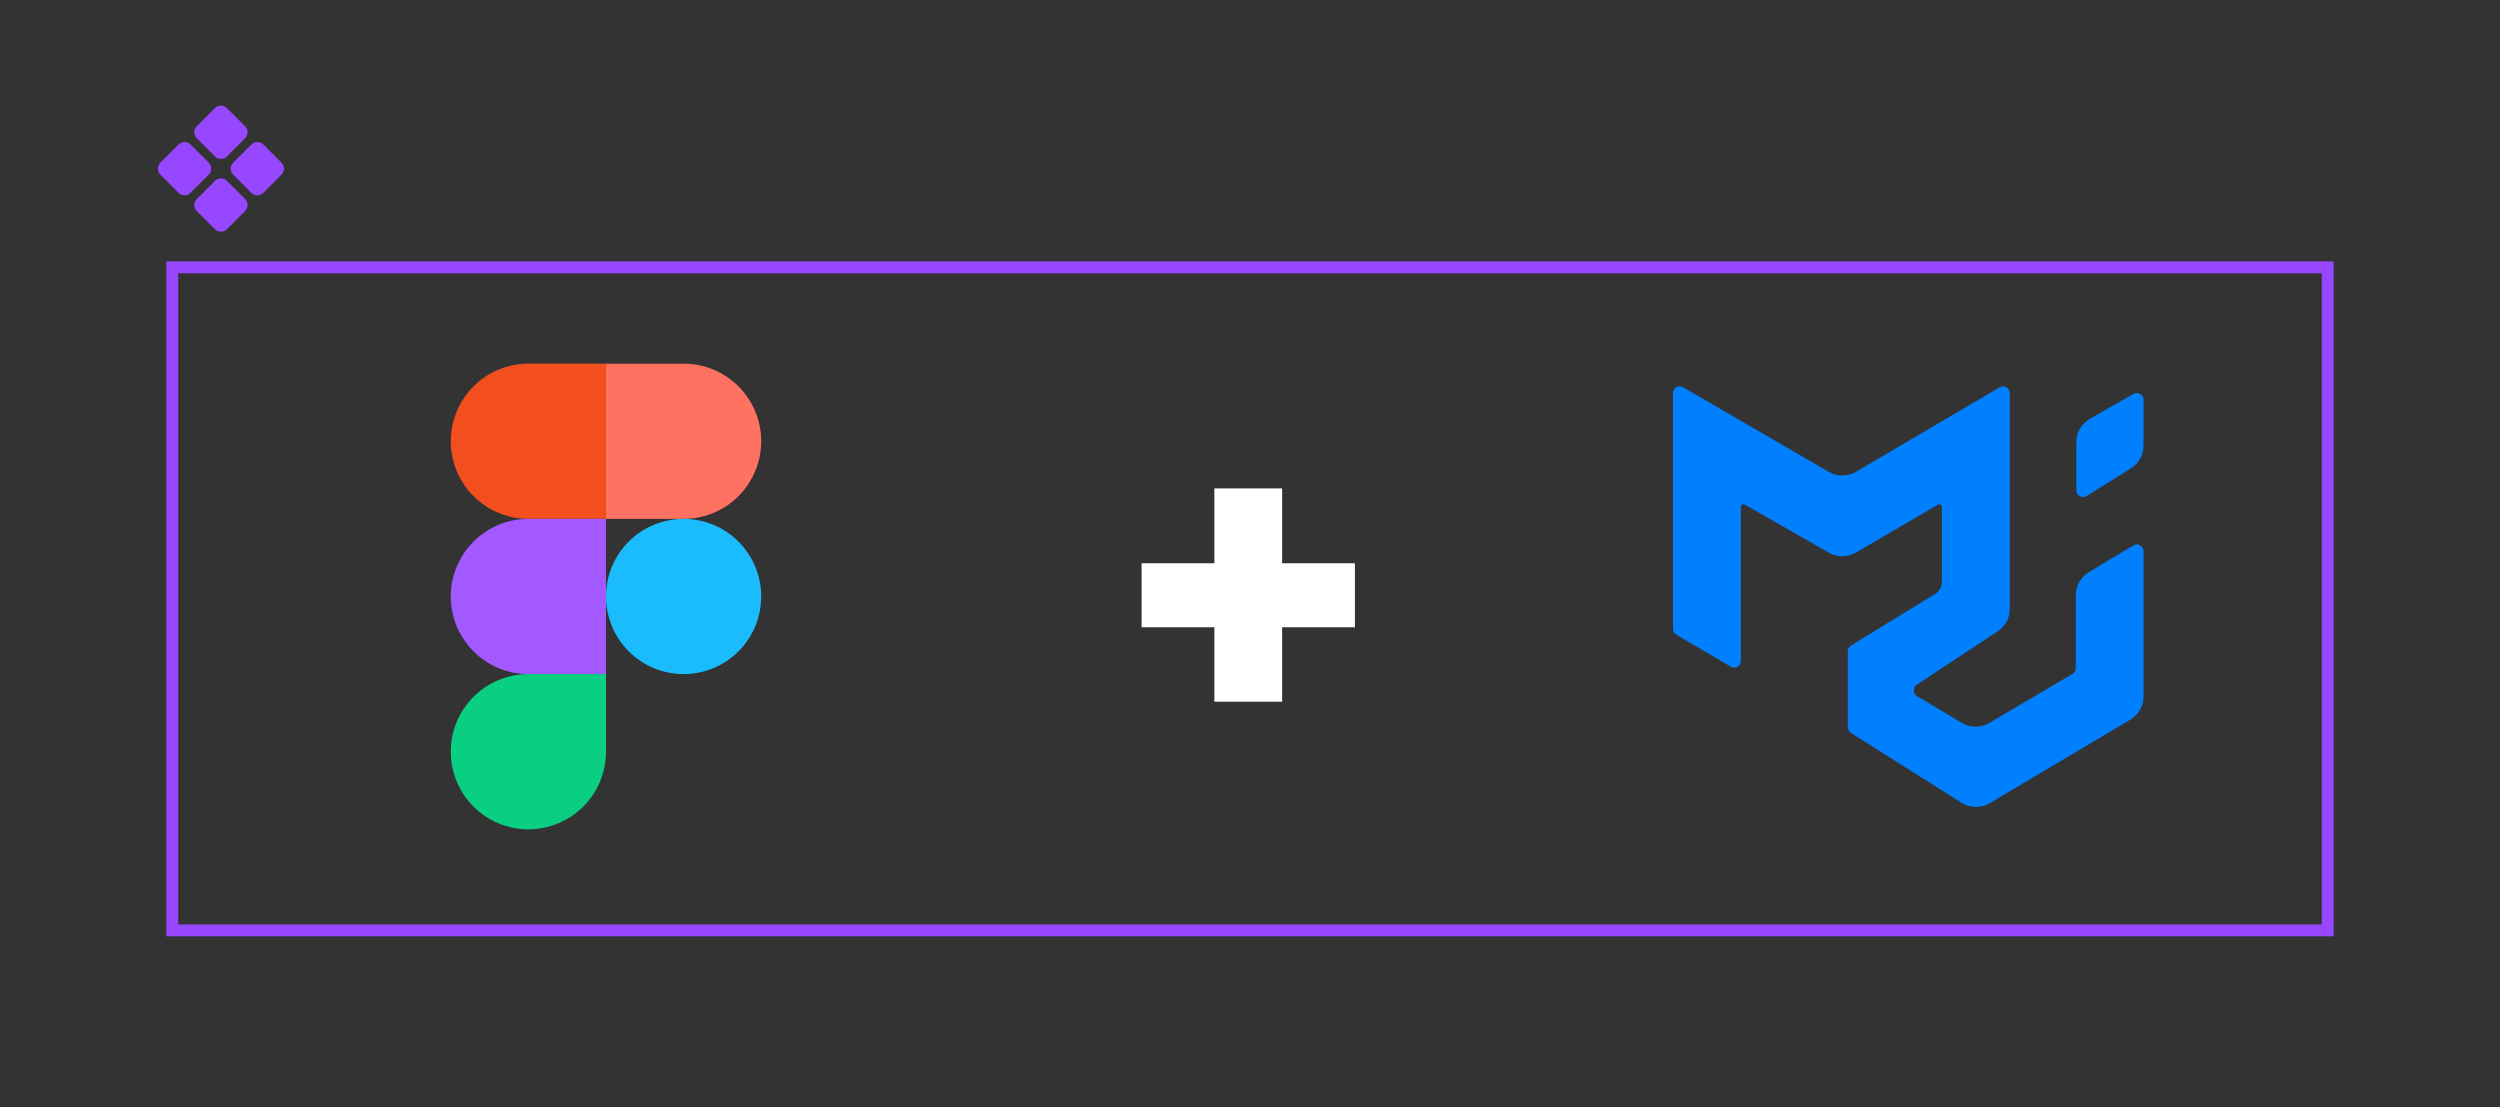
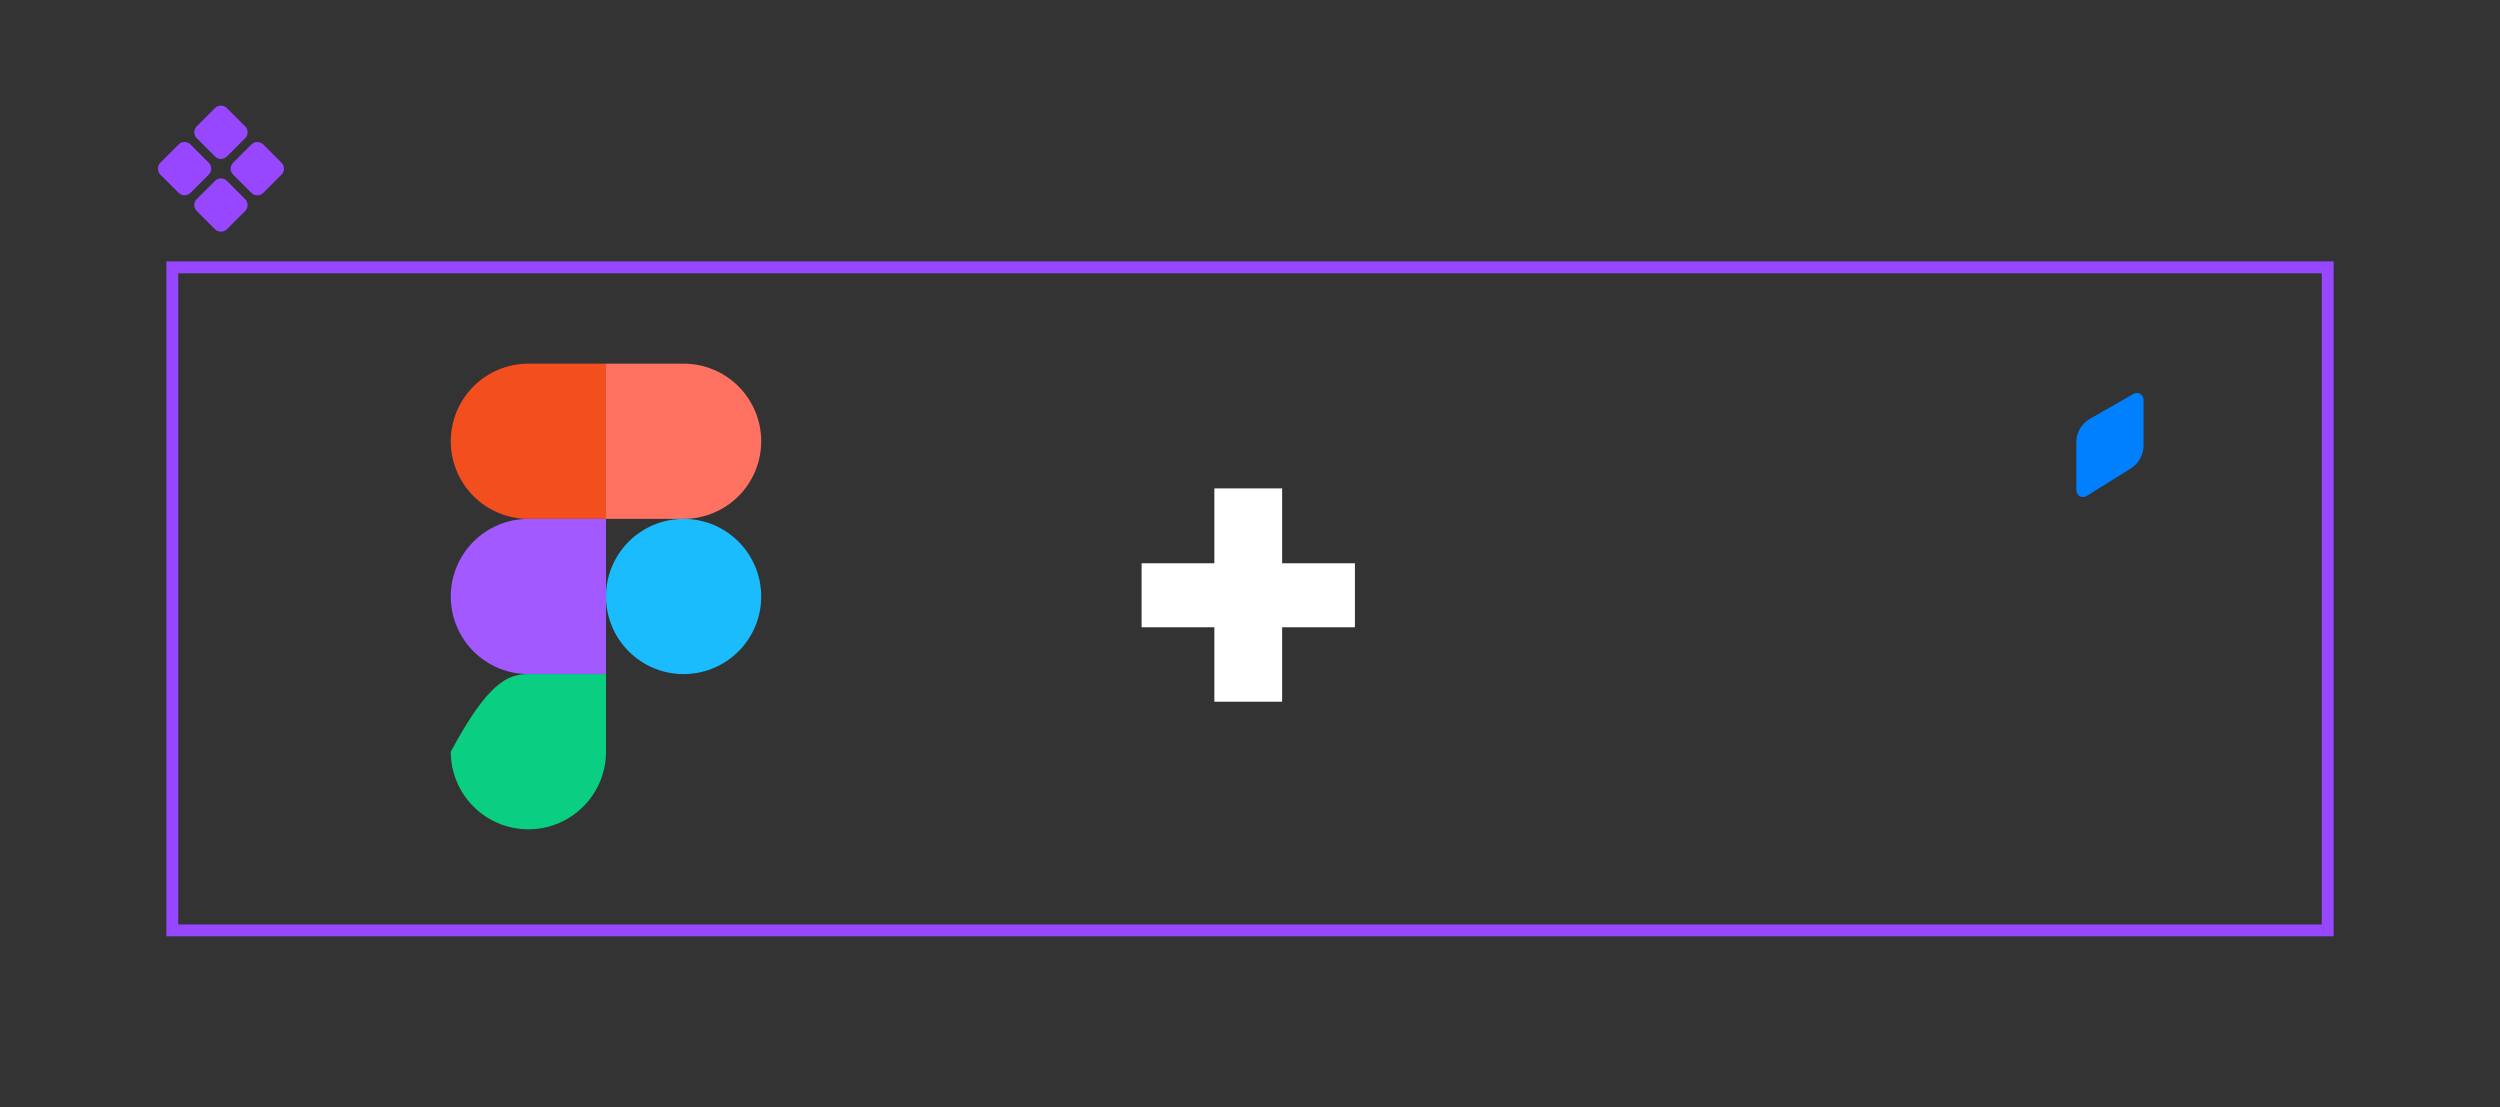
<svg xmlns="http://www.w3.org/2000/svg" width="526" height="233" viewBox="0 0 526 233" fill="none">
  <rect x="0" y="0" width="526" height="233" fill="#333333" stroke="none" />
  <path d="M94.842 92.841C94.842 97.172 96.562 101.326 99.624 104.388C102.687 107.45 106.84 109.171 111.171 109.171H127.5V76.512H111.171C106.84 76.512 102.687 78.233 99.624 81.295C96.562 84.357 94.842 88.511 94.842 92.841V92.841Z" fill="#F24E1E" />
  <path d="M127.5 76.512V109.171H143.829C148.16 109.171 152.313 107.45 155.376 104.388C158.438 101.326 160.158 97.172 160.158 92.841C160.158 88.511 158.438 84.357 155.376 81.295C152.313 78.233 148.16 76.512 143.829 76.512H127.5Z" fill="#FF7262" />
  <path d="M94.842 125.5C94.842 129.831 96.562 133.984 99.624 137.046C102.687 140.109 106.84 141.829 111.171 141.829H127.5V109.171H111.171C106.84 109.171 102.687 110.891 99.624 113.953C96.562 117.016 94.842 121.169 94.842 125.5V125.5Z" fill="#A259FF" />
  <path d="M127.5 125.5C127.5 121.169 129.22 117.016 132.283 113.953C135.345 110.891 139.498 109.171 143.829 109.171C148.16 109.171 152.313 110.891 155.376 113.953C158.438 117.016 160.158 121.169 160.158 125.5C160.158 129.831 158.438 133.984 155.376 137.046C152.313 140.109 148.16 141.829 143.829 141.829C139.498 141.829 135.345 140.109 132.283 137.046C129.22 133.984 127.5 129.831 127.5 125.5Z" fill="#1ABCFE" />
-   <path d="M94.842 158.158C94.842 153.828 96.562 149.674 99.624 146.612C102.687 143.549 106.84 141.829 111.171 141.829H127.5V158.158C127.5 162.489 125.78 166.643 122.717 169.705C119.655 172.767 115.502 174.488 111.171 174.488C106.84 174.488 102.687 172.767 99.624 169.705C96.562 166.643 94.842 162.489 94.842 158.158V158.158Z" fill="#0ACF83" />
+   <path d="M94.842 158.158C102.687 143.549 106.84 141.829 111.171 141.829H127.5V158.158C127.5 162.489 125.78 166.643 122.717 169.705C119.655 172.767 115.502 174.488 111.171 174.488C106.84 174.488 102.687 172.767 99.624 169.705C96.562 166.643 94.842 162.489 94.842 158.158V158.158Z" fill="#0ACF83" />
  <path d="M285.072 131.976H269.76V147.64H255.504V131.976H240.192V118.512H255.504V102.76H269.76V118.512H285.072V131.976Z" fill="white" />
-   <path d="M384.781 99.285L354.125 81.478C353.182 80.93 352 81.61 352 82.701V132.326C352 132.827 352.266 133.291 352.698 133.545L364.154 140.273C365.097 140.827 366.284 140.147 366.284 139.053V106.67C366.284 106.235 366.754 105.963 367.131 106.179L384.801 116.296C386.557 117.302 388.717 117.293 390.465 116.272L407.72 106.191C408.097 105.971 408.571 106.238 408.571 106.674V122.502C408.571 123.485 408.06 124.399 407.222 124.914L389.446 135.821C389.027 136.078 388.771 136.535 388.771 137.026V153.006C388.771 153.492 389.02 153.943 389.43 154.202L412.714 168.907C414.511 170.043 416.794 170.074 418.622 168.989L448.23 151.415C449.947 150.396 451 148.547 451 146.55V115.96C451 114.86 449.799 114.181 448.856 114.749L439.482 120.396C437.783 121.419 436.744 123.258 436.744 125.241V140.574C436.744 141.075 436.479 141.538 436.047 141.792L418.535 152.106C416.752 153.156 414.538 153.148 412.762 152.087L403.34 146.455C402.445 145.92 402.416 144.634 403.287 144.061L420.313 132.834C421.9 131.787 422.856 130.013 422.856 128.111V82.715C422.856 81.621 421.667 80.941 420.725 81.496L390.49 99.27C388.729 100.305 386.547 100.311 384.781 99.285Z" fill="#007FFF" />
  <path d="M451 84.098V93.754C451 95.707 449.993 97.522 448.335 98.555L439.02 104.362C438.077 104.949 436.857 104.272 436.857 103.161V93.04C436.857 91.013 437.942 89.14 439.701 88.132L448.882 82.871C449.825 82.33 451 83.011 451 84.098Z" fill="#007FFF" />
  <rect x="36.249" y="56.249" width="453.502" height="139.502" stroke="#9747FF" stroke-width="2.498" />
  <path d="M35 35.485L38.828 39.313L42.657 35.485L38.828 31.657L35 35.485Z" fill="#9747FF" />
  <path d="M50.313 35.485L54.142 39.313L57.97 35.485L54.142 31.657L50.313 35.485Z" fill="#9747FF" />
  <path d="M42.657 27.828L46.485 31.657L50.313 27.828L46.485 24L42.657 27.828Z" fill="#9747FF" />
  <path d="M42.657 43.142L46.485 46.97L50.313 43.142L46.485 39.313L42.657 43.142Z" fill="#9747FF" />
  <path d="M35 35.485L38.828 39.313L42.657 35.485L38.828 31.657L35 35.485Z" stroke="#9747FF" stroke-width="3.555" stroke-linecap="round" stroke-linejoin="round" />
  <path d="M50.313 35.485L54.142 39.313L57.97 35.485L54.142 31.657L50.313 35.485Z" stroke="#9747FF" stroke-width="3.555" stroke-linecap="round" stroke-linejoin="round" />
  <path d="M42.657 27.828L46.485 31.657L50.313 27.828L46.485 24L42.657 27.828Z" stroke="#9747FF" stroke-width="3.555" stroke-linecap="round" stroke-linejoin="round" />
  <path d="M42.657 43.142L46.485 46.97L50.313 43.142L46.485 39.313L42.657 43.142Z" stroke="#9747FF" stroke-width="3.555" stroke-linecap="round" stroke-linejoin="round" />
</svg>